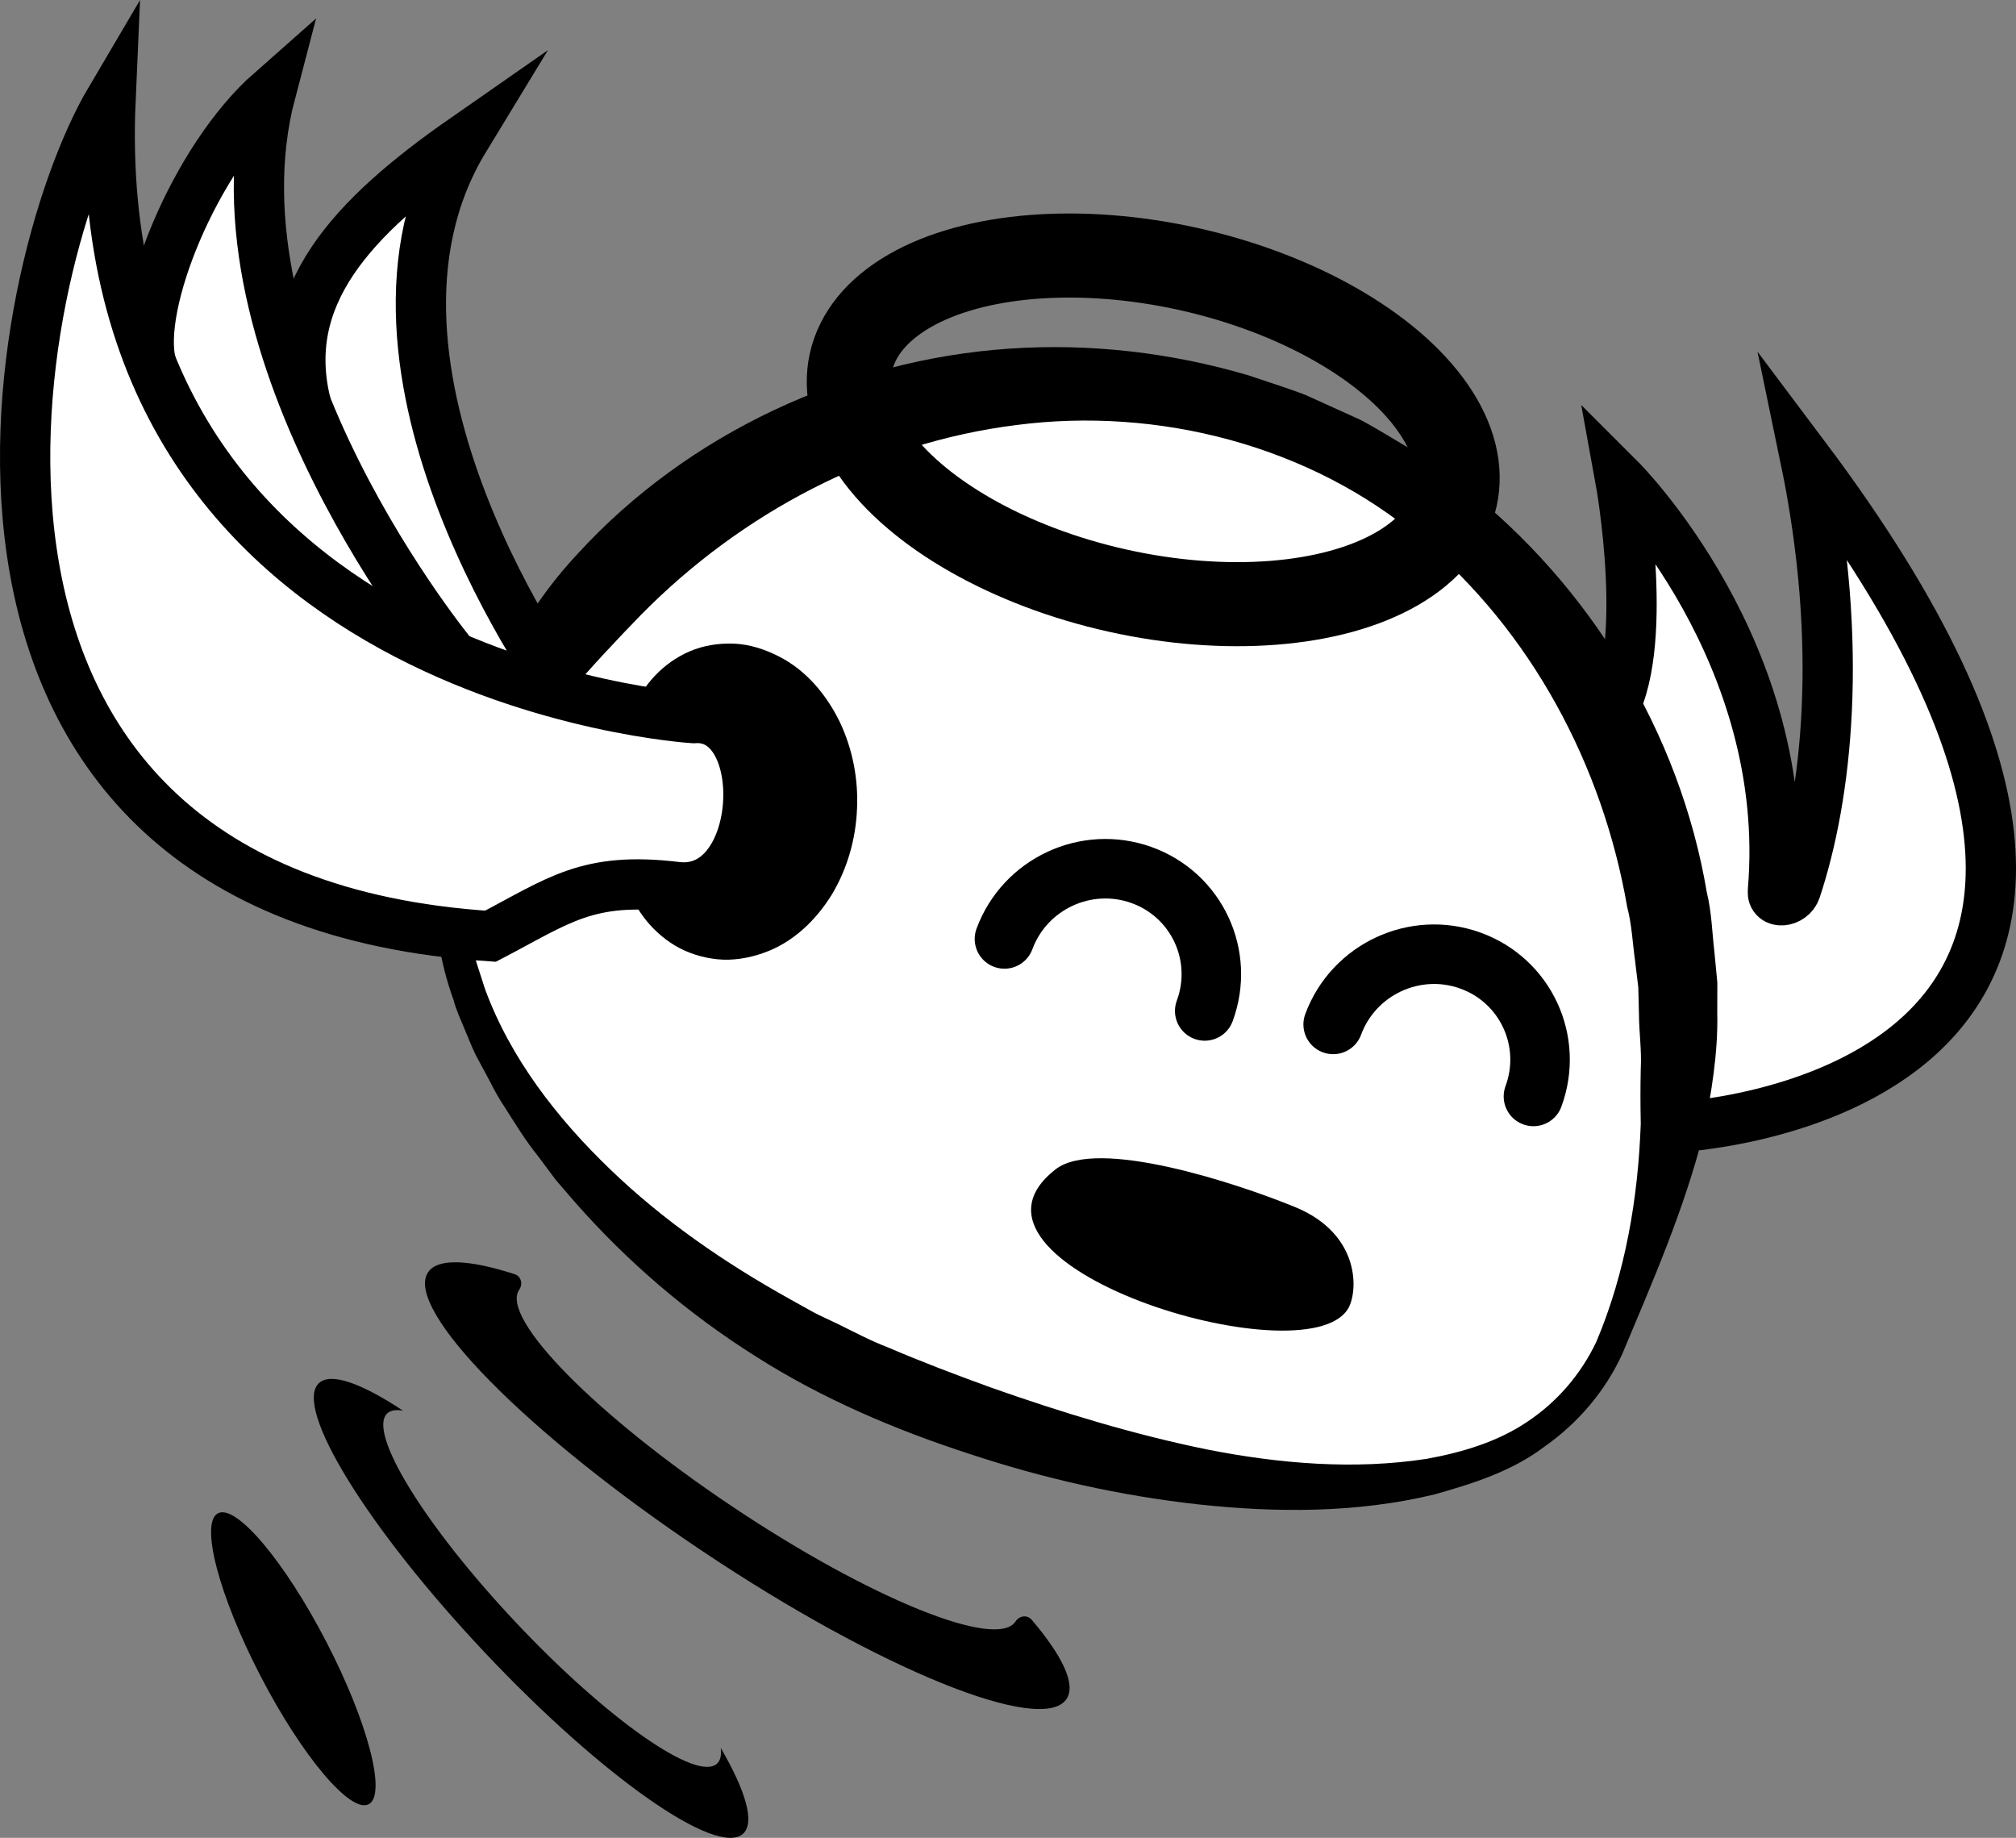
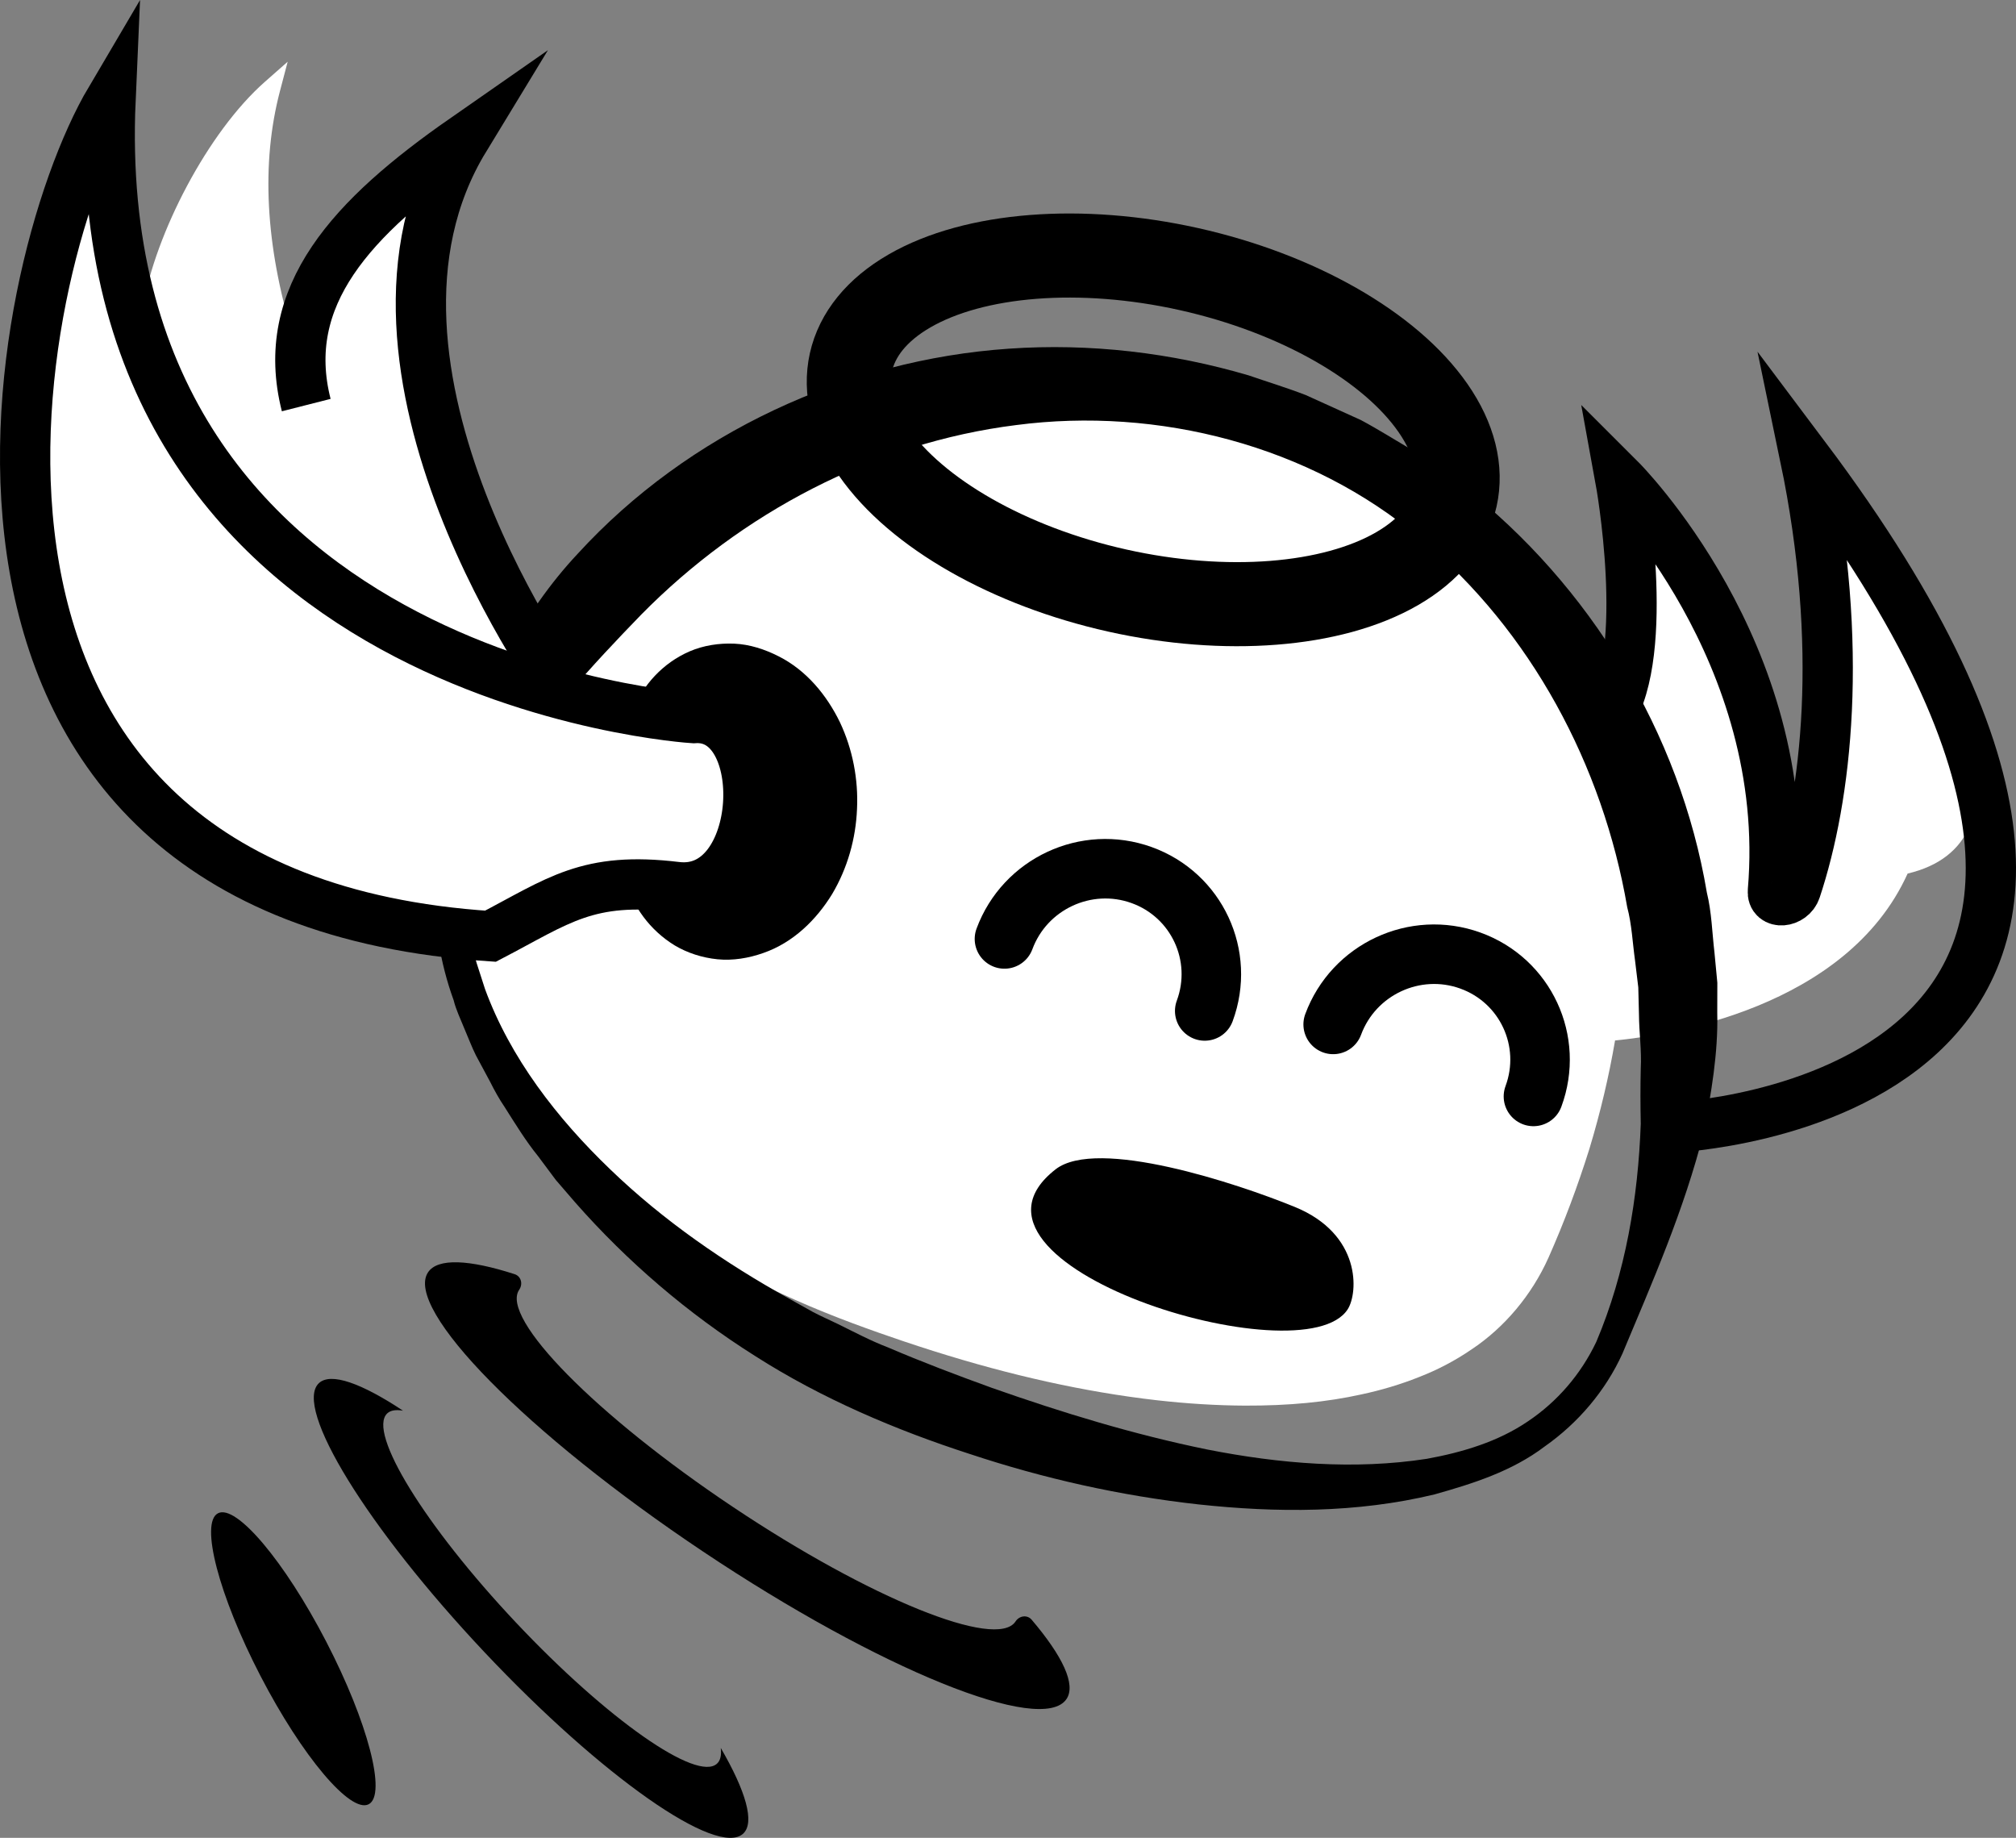
<svg xmlns="http://www.w3.org/2000/svg" x="0" y="0" version="1.1" viewBox="0 0 104.299 95.072">
  <rect x="0" y="0" width="104.299" height="95.072" fill="#808080" stroke="none" />
  <g>
    <g>
-       <path style="fill:#fff" d="M93.781,23.179l-1.283-1.708l0.435,2.091c2.395,11.516,0.474,19.321-0.463,22.142 c-0.045,0.136-0.171,0.201-0.254,0.218c1.038-12.407-7.94-21.527-8.031-21.617l-1.079-1.078l0.273,1.5 c0.014,0.076,1.263,7.061,0.019,10.767c-0.126-0.231-0.249-0.45-0.369-0.659c-2.031-3.541-4.758-6.722-7.887-9.199 c-1.593-1.267-3.313-2.378-5.112-3.304c-1.708-0.882-3.61-1.637-5.655-2.243c-3.878-1.139-8.049-1.547-12.062-1.18 c-4.041,0.377-7.968,1.485-11.674,3.294c-3.661,1.793-6.953,4.207-9.786,7.178c-1.021,1.083-1.992,2.268-2.895,3.529 C24.821,27.7,19.115,16.04,24.454,7.268l1.175-1.931l-1.855,1.292c-4.235,2.95-8.077,6.279-8.629,10.714 c-1.417-4.672-1.64-8.911-0.66-12.636l0.398-1.514l-1.175,1.035c-2.97,2.618-5.662,7.845-6.321,11.654 C6.432,12.583,6.036,8.936,6.209,5.001l0.084-1.908L5.322,4.737c-3.301,5.592-7.204,20.584-1.757,31.539 c3.455,6.949,9.95,11.059,19.307,12.221c0.169,1.014,0.432,2.025,0.782,3.007c0.589,1.718,1.48,3.495,2.726,5.435 c1.062,1.64,2.32,3.241,3.739,4.757c2.712,2.883,5.873,5.418,9.396,7.532c1.707,1.019,3.509,1.95,5.355,2.768 c2.014,0.898,4.057,1.617,5.611,2.143c4.142,1.396,7.952,2.332,11.645,2.863c0.498,0.072,0.992,0.135,1.482,0.191 c1.561,0.176,3.08,0.269,4.531,0.276c2.264,0.009,4.241-0.182,6.041-0.582c1.029-0.22,2.019-0.517,2.938-0.882 c0.98-0.377,1.906-0.863,2.746-1.44c1.707-1.131,3.124-2.82,3.99-4.757c0.797-1.795,1.508-3.687,2.115-5.627 c0.566-1.872,1.012-3.754,1.326-5.602c2.667-0.256,11.972-1.643,15.136-8.633C105.29,43.632,102.379,34.627,93.781,23.179z" />
+       <path style="fill:#fff" d="M93.781,23.179l-1.283-1.708l0.435,2.091c2.395,11.516,0.474,19.321-0.463,22.142 c-0.045,0.136-0.171,0.201-0.254,0.218c1.038-12.407-7.94-21.527-8.031-21.617l-1.079-1.078l0.273,1.5 c0.014,0.076,1.263,7.061,0.019,10.767c-0.126-0.231-0.249-0.45-0.369-0.659c-2.031-3.541-4.758-6.722-7.887-9.199 c-1.593-1.267-3.313-2.378-5.112-3.304c-1.708-0.882-3.61-1.637-5.655-2.243c-3.878-1.139-8.049-1.547-12.062-1.18 c-4.041,0.377-7.968,1.485-11.674,3.294c-3.661,1.793-6.953,4.207-9.786,7.178c-1.021,1.083-1.992,2.268-2.895,3.529 C24.821,27.7,19.115,16.04,24.454,7.268l1.175-1.931l-1.855,1.292c-4.235,2.95-8.077,6.279-8.629,10.714 c-1.417-4.672-1.64-8.911-0.66-12.636l0.398-1.514l-1.175,1.035c-2.97,2.618-5.662,7.845-6.321,11.654 C6.432,12.583,6.036,8.936,6.209,5.001l0.084-1.908L5.322,4.737c-3.301,5.592-7.204,20.584-1.757,31.539 c3.455,6.949,9.95,11.059,19.307,12.221c0.169,1.014,0.432,2.025,0.782,3.007c0.589,1.718,1.48,3.495,2.726,5.435 c2.712,2.883,5.873,5.418,9.396,7.532c1.707,1.019,3.509,1.95,5.355,2.768 c2.014,0.898,4.057,1.617,5.611,2.143c4.142,1.396,7.952,2.332,11.645,2.863c0.498,0.072,0.992,0.135,1.482,0.191 c1.561,0.176,3.08,0.269,4.531,0.276c2.264,0.009,4.241-0.182,6.041-0.582c1.029-0.22,2.019-0.517,2.938-0.882 c0.98-0.377,1.906-0.863,2.746-1.44c1.707-1.131,3.124-2.82,3.99-4.757c0.797-1.795,1.508-3.687,2.115-5.627 c0.566-1.872,1.012-3.754,1.326-5.602c2.667-0.256,11.972-1.643,15.136-8.633C105.29,43.632,102.379,34.627,93.781,23.179z" />
      <g>
        <path d="M82.583,69.419c1.524-3.59,2.165-7.486,2.303-11.286c-0.02-0.957-0.023-1.903,0-2.843 c0.052-0.94-0.087-1.878-0.093-2.813l-0.035-1.401l-0.168-1.39c-0.13-0.923-0.166-1.861-0.406-2.764 c-1.262-7.324-4.966-14.277-10.7-19.059c-5.703-4.827-13.587-6.833-20.91-5.875c-7.371,0.922-14.223,4.553-19.397,9.803 c-2.558,2.639-5.128,5.413-7.132,8.71c-1.03,1.68-1.785,3.315-1.885,5.177c-0.031,0.458,0.03,0.924,0.04,1.386 c0.017,0.231,0.008,0.463,0.044,0.694l0.131,0.689c0.099,0.458,0.145,0.925,0.285,1.375l0.435,1.347 c1.308,3.562,3.723,6.68,6.468,9.315c2.756,2.659,5.932,4.841,9.257,6.693l1.247,0.696c0.422,0.221,0.86,0.411,1.288,0.62 c0.854,0.419,1.694,0.869,2.586,1.208c1.738,0.746,3.555,1.434,5.376,2.093c3.648,1.285,7.349,2.413,11.121,3.184 c3.766,0.744,7.641,1.064,11.383,0.485c1.842-0.335,3.686-0.889,5.214-1.929C80.569,72.51,81.788,71.087,82.583,69.419z M83.938,70.02c-0.877,1.931-2.299,3.596-4.023,4.806c-1.699,1.289-3.724,1.923-5.703,2.48 c-4.026,0.971-8.176,0.951-12.208,0.516c-4.041-0.447-8.016-1.34-11.846-2.613c-3.806-1.231-7.653-2.864-11.098-5.068 c-3.466-2.184-6.605-4.874-9.302-7.94l-1-1.159l-0.918-1.23c-0.642-0.792-1.177-1.67-1.724-2.532 c-0.287-0.422-0.535-0.87-0.765-1.33l-0.727-1.353c-0.229-0.458-0.407-0.944-0.611-1.415c-0.192-0.477-0.419-0.938-0.544-1.443 c-0.708-1.939-1.025-4.027-1.019-6.131l0.134-1.586c0.004-0.269,0.068-0.527,0.133-0.788l0.173-0.789l0.181-0.792l0.261-0.716 l0.482-1.458c1.297-3.878,3.182-7.754,6.079-10.839c5.706-6.237,13.935-10.031,22.302-10.603 c4.189-0.291,8.405,0.204,12.403,1.381c0.986,0.339,1.983,0.643,2.955,1.018l2.857,1.295c0.92,0.493,1.805,1.054,2.707,1.581 c0.909,0.519,1.7,1.211,2.555,1.813c6.578,5.138,11.243,12.784,12.633,21.047c0.25,1.019,0.272,2.07,0.394,3.105l0.148,1.558 l-0.004,1.563c0.05,2.087-0.314,4.151-0.699,6.175C87.125,62.607,85.486,66.323,83.938,70.02z" />
      </g>
      <ellipse style="fill:none;stroke:#000;stroke-width:4.349;stroke-miterlimit:10" cx="59.682" cy="22.252" rx="8.518" ry="16.025" transform="matrix(0.218 -0.976 0.976 0.218 24.934 75.635)" />
      <path style="fill:none;stroke:#000;stroke-width:3.079;stroke-linecap:round;stroke-linejoin:round;stroke-miterlimit:10" d="M79.333,56.718c1.056-2.854-0.407-6.001-3.268-7.03c-2.861-1.029-6.037,0.451-7.093,3.305" />
      <path style="fill:none;stroke:#000;stroke-width:3.079;stroke-linecap:round;stroke-linejoin:round;stroke-miterlimit:10" d="M62.327,52.296c1.056-2.854-0.407-6.001-3.268-7.03s-6.037,0.451-7.093,3.305" />
      <path style="fill:none;stroke:#000;stroke-width:2.601;stroke-miterlimit:10" d="M86.519,58.326c0,0,31.96-1.28,6.865-34.693 c2.042,9.822,1.118,17.587-0.477,22.39c-0.221,0.667-1.245,0.769-1.185,0.069c1.055-12.351-7.89-21.281-7.89-21.281 s1.619,8.878-0.566,12.221" />
      <g>
        <path d="M32.349,45.542c0.929,1.743,2.447,2.97,4.242,3.199c3.209,0.409,6.088-2.529,6.431-6.563 c0.343-4.033-1.981-7.635-5.19-8.044c-2.002-0.255-3.876,0.793-5.086,2.597" />
        <path d="M32.349,45.541c0.882,1.047,1.936,1.878,3.089,2.211c1.139,0.367,2.307,0.2,3.248-0.311 c1.914-1.073,2.975-3.411,3.053-5.706c0.111-2.289-0.734-4.72-2.506-6.046c-0.876-0.641-2.008-0.979-3.175-0.776 c-1.184,0.162-2.326,0.868-3.312,1.817c0.511-1.272,1.526-2.43,2.943-3.04c0.705-0.301,1.502-0.427,2.296-0.394 c0.799,0.035,1.582,0.291,2.294,0.653c1.449,0.728,2.496,2.019,3.172,3.406c0.663,1.405,0.96,2.96,0.887,4.493 c-0.062,1.53-0.489,3.06-1.289,4.405c-0.811,1.323-2.011,2.509-3.557,3.044c-0.76,0.269-1.578,0.405-2.375,0.326 c-0.794-0.08-1.554-0.327-2.209-0.716C33.601,48.108,32.73,46.86,32.349,45.541z" />
      </g>
      <path style="fill:#fff;stroke:#000;stroke-width:2.601;stroke-miterlimit:10" d="M35.879,37.147 c0,0-31.486-1.911-30.162-31.999C0.429,14.106-6.054,46.371,25.375,48.43c3.535-1.842,5.018-3.102,9.621-2.546 S39.986,36.835,35.879,37.147z" />
-       <path style="fill:none;stroke:#000;stroke-width:2.601;stroke-miterlimit:10" d="M23.476,33.976 c0,0-13.019-15.73-9.468-29.222C10.07,8.225,7.015,15.803,7.826,18.836" />
      <path style="fill:none;stroke:#000;stroke-width:2.601;stroke-miterlimit:10" d="M29.249,35.958 c0,0-12.445-16.898-5.219-28.77c-5.819,4.053-9.623,8.124-8.187,13.767" />
      <path d="M26.623,65.912c0.34,0.109,0.441,0.51,0.239,0.805c-0.002,0.002-0.003,0.005-0.005,0.007 c-0.979,1.466,3.975,6.495,11.066,11.233s13.633,7.392,14.612,5.926c0.002-0.002,0.003-0.005,0.005-0.007 c0.194-0.299,0.604-0.359,0.835-0.087c1.598,1.881,2.302,3.352,1.802,4.1c-1.26,1.885-9.675-1.528-18.797-7.623 S20.886,67.7,22.146,65.815C22.646,65.067,24.274,65.155,26.623,65.912z" />
      <path d="M20.851,72.975c-0.364-0.065-0.643-0.024-0.818,0.14c-1.034,0.974,1.949,5.818,6.662,10.82 c4.713,5.002,9.371,8.267,10.405,7.293c0.174-0.164,0.232-0.441,0.189-0.808c1.29,2.22,1.775,3.853,1.163,4.43 c-1.33,1.253-7.322-2.947-13.385-9.381c-6.062-6.434-9.899-12.665-8.569-13.918C17.11,70.975,18.711,71.555,20.851,72.975z" />
      <ellipse cx="15.167" cy="85.806" rx="1.918" ry="8.475" transform="matrix(0.888 -0.46 0.46 0.888 -37.763 16.588)" />
      <path d="M69.729,67.721c0.539-0.853,0.707-3.877-2.74-5.286c-2.992-1.224-10.232-3.617-12.378-1.946 C48.309,65.397,67.447,71.334,69.729,67.721z" />
    </g>
  </g>
</svg>